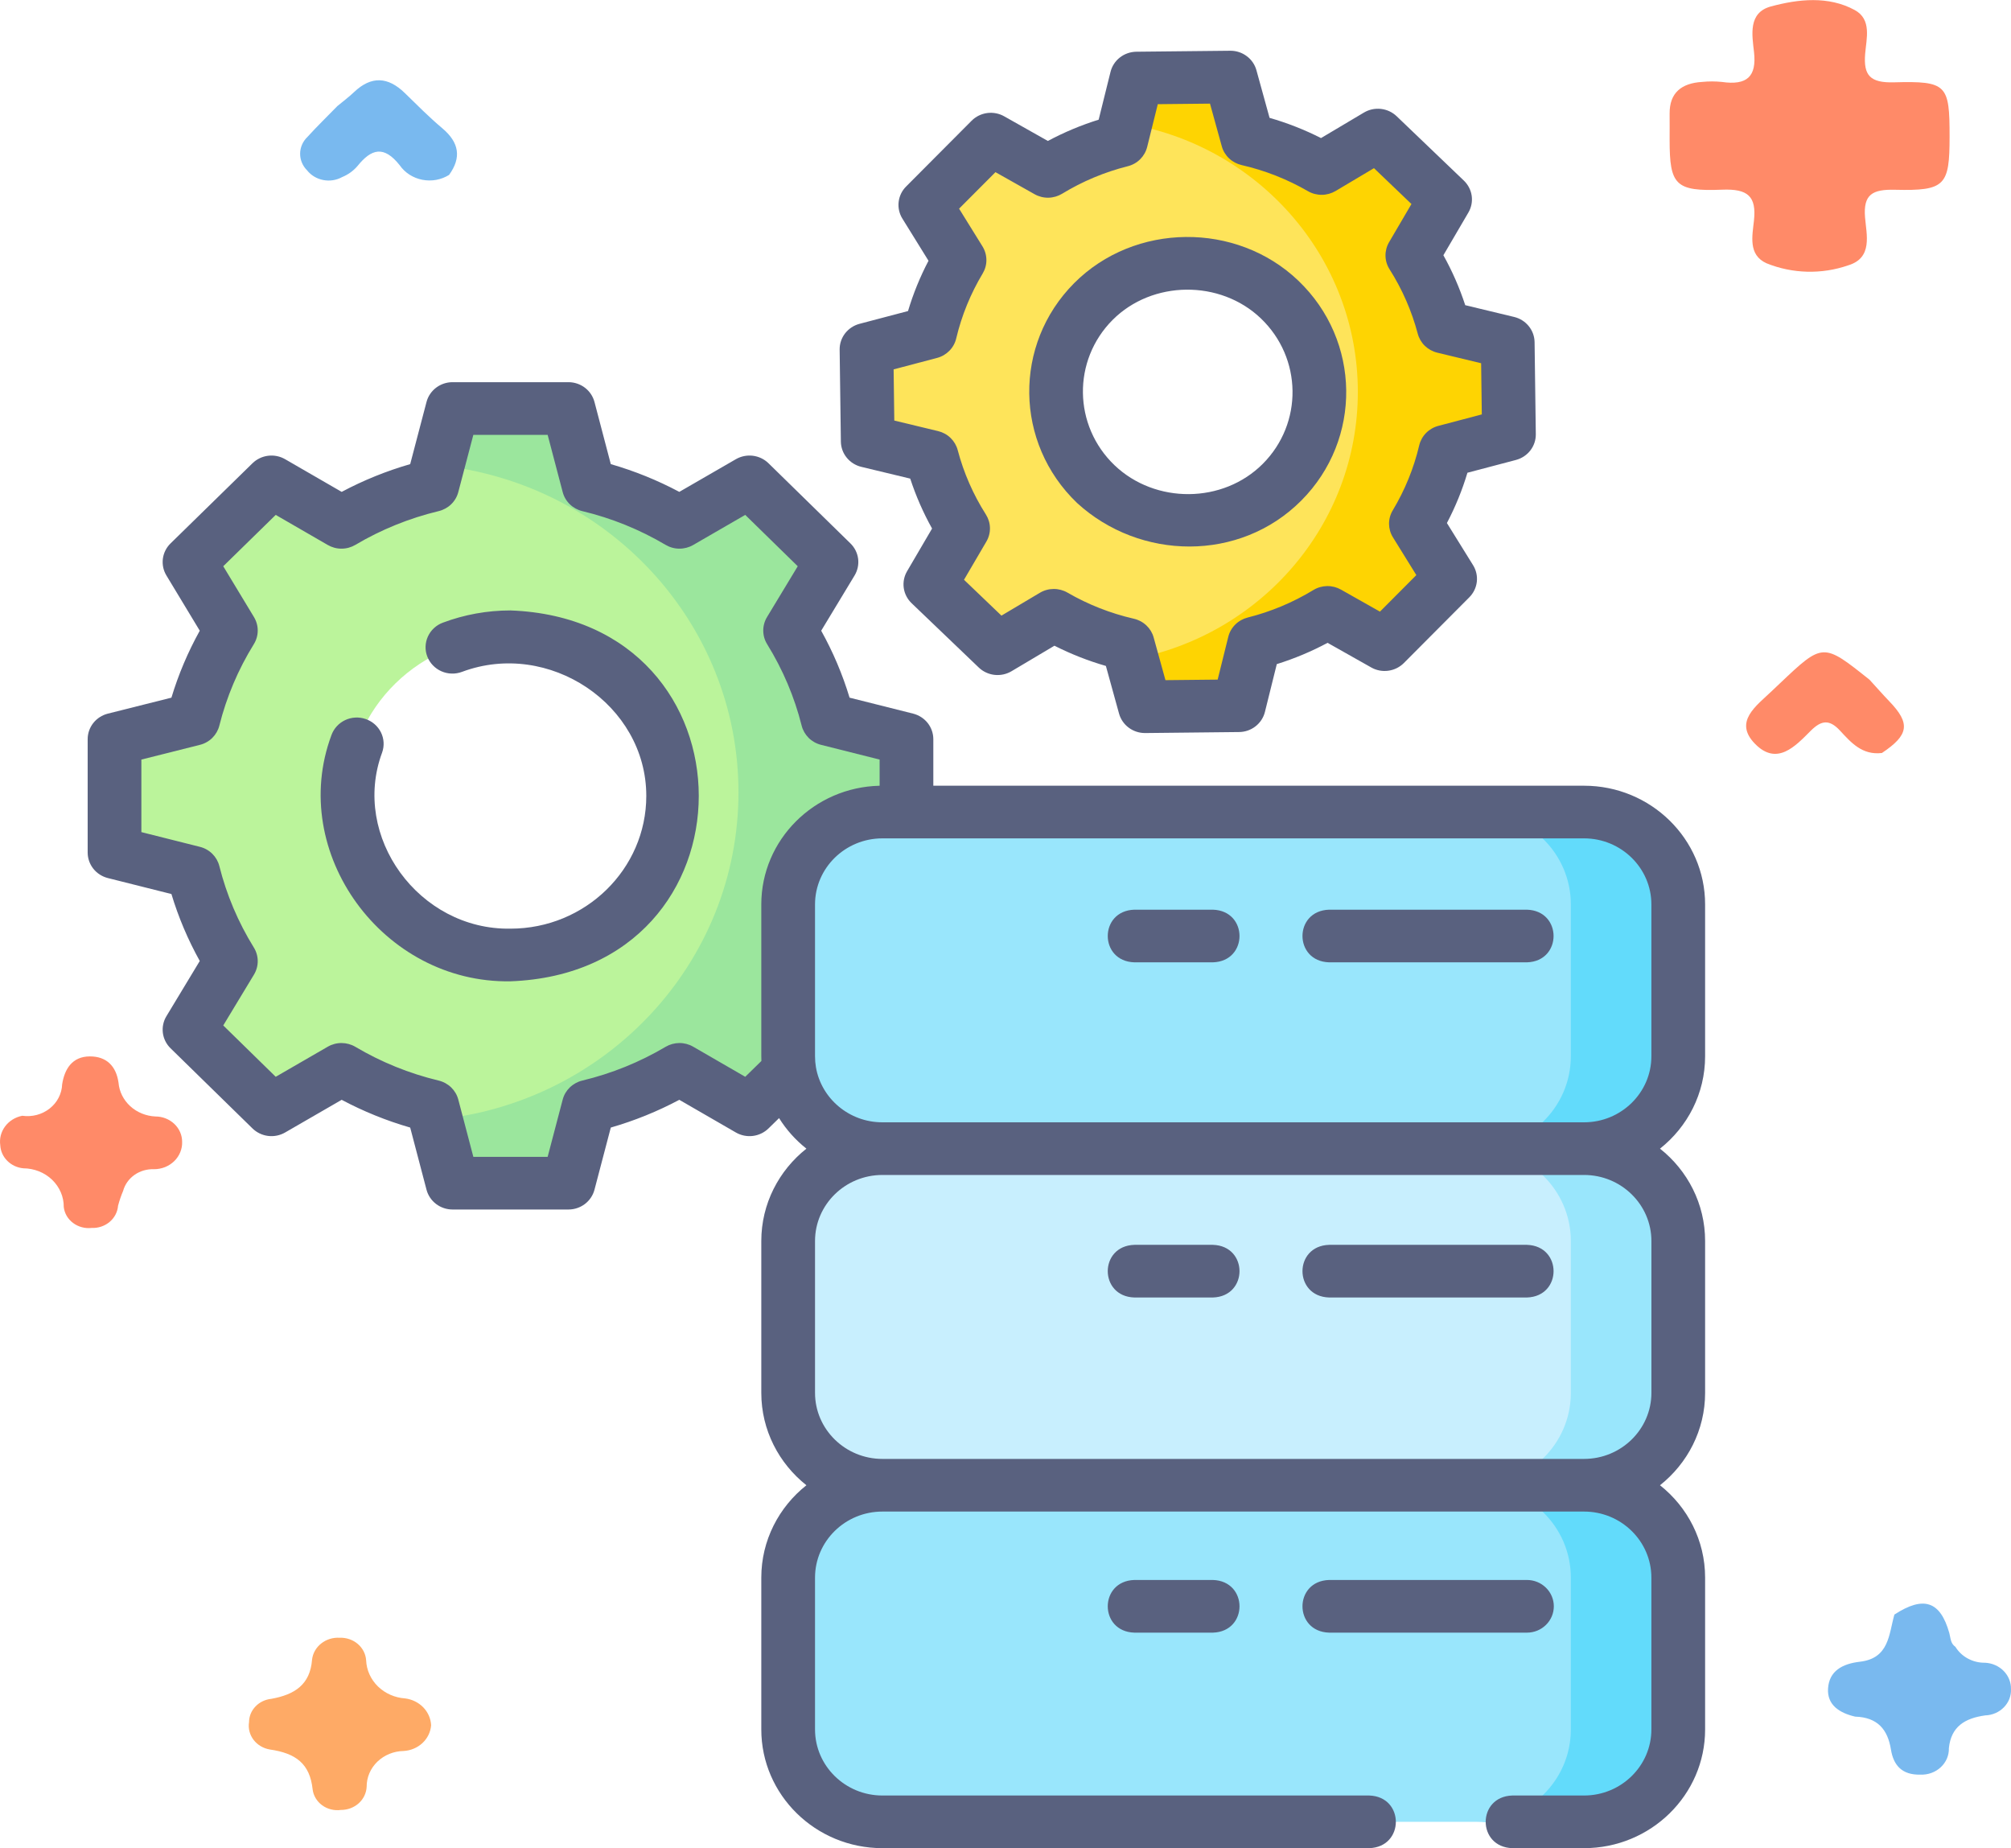
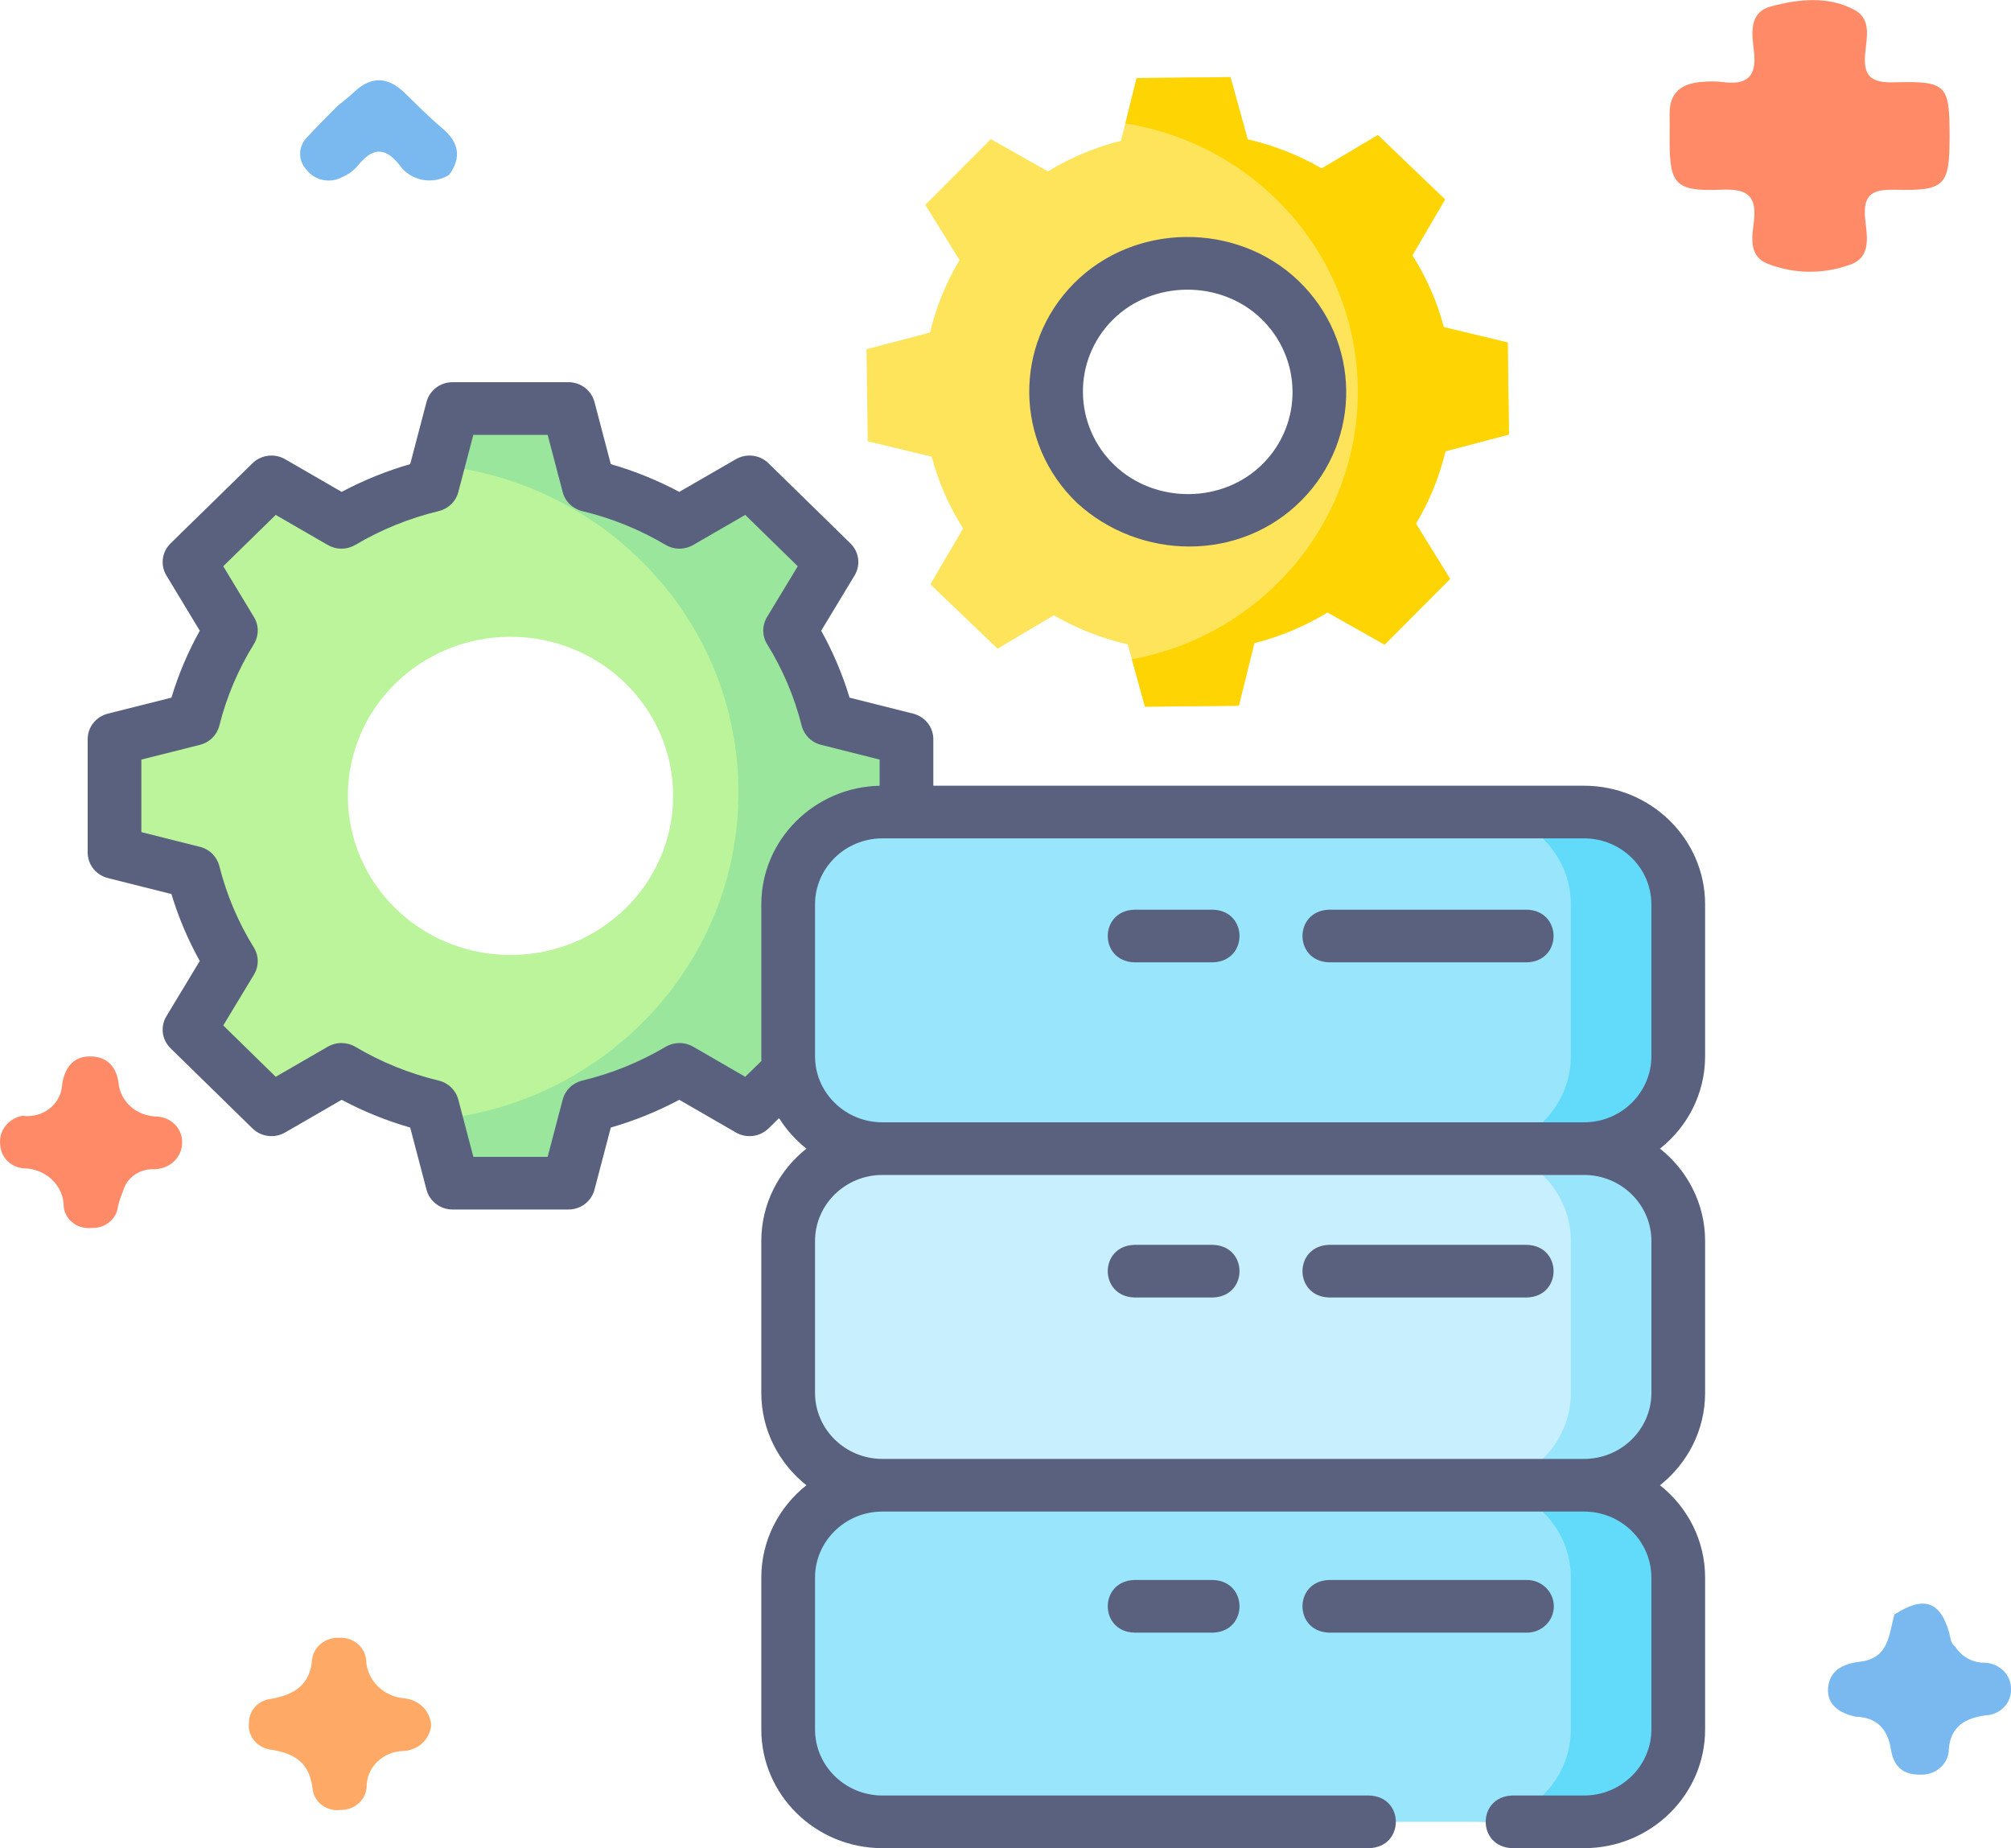
<svg xmlns="http://www.w3.org/2000/svg" width="74" height="68" viewBox="0 0 74 68" fill="none">
  <path d="M68.266 63.158C67.685 63.023 67.227 62.727 67.268 62.119C67.311 61.484 67.783 61.214 68.439 61.138C69.522 61.013 69.503 60.126 69.709 59.403C70.785 58.703 71.399 58.906 71.73 60.084C71.78 60.265 71.77 60.464 71.954 60.589C72.064 60.77 72.224 60.92 72.416 61.023C72.609 61.126 72.826 61.179 73.047 61.175C73.308 61.188 73.554 61.297 73.731 61.478C73.909 61.659 74.005 61.899 73.999 62.146C74.004 62.268 73.984 62.39 73.94 62.505C73.895 62.619 73.827 62.724 73.739 62.814C73.651 62.904 73.546 62.977 73.428 63.028C73.311 63.079 73.184 63.108 73.055 63.112C72.304 63.216 71.796 63.521 71.714 64.318C71.718 64.448 71.693 64.578 71.642 64.699C71.59 64.82 71.513 64.929 71.414 65.021C71.316 65.112 71.199 65.183 71.07 65.23C70.942 65.276 70.804 65.298 70.667 65.292C69.978 65.309 69.674 64.938 69.582 64.368C69.465 63.636 69.094 63.183 68.266 63.158Z" fill="#79B9EF" />
-   <path d="M69.25 27.704C68.524 27.791 68.116 27.321 67.711 26.884C67.321 26.463 67.028 26.49 66.629 26.888C66.066 27.451 65.389 28.195 64.578 27.364C63.784 26.551 64.627 25.972 65.201 25.422C65.297 25.33 65.394 25.238 65.491 25.147C67.081 23.641 67.081 23.641 68.796 25.01C69.037 25.273 69.272 25.542 69.52 25.8C70.306 26.616 70.247 27.04 69.25 27.704Z" fill="#FF8A68" />
  <path d="M15.864 63.474C15.846 63.721 15.733 63.954 15.547 64.128C15.36 64.303 15.114 64.407 14.852 64.422C14.488 64.428 14.141 64.57 13.886 64.816C13.631 65.063 13.49 65.394 13.492 65.738C13.481 65.969 13.377 66.187 13.2 66.346C13.023 66.505 12.788 66.593 12.543 66.591C12.422 66.608 12.299 66.601 12.181 66.571C12.062 66.542 11.952 66.49 11.855 66.42C11.758 66.349 11.677 66.261 11.617 66.16C11.556 66.06 11.518 65.949 11.504 65.834C11.402 64.882 10.879 64.506 9.936 64.368C9.693 64.329 9.477 64.202 9.332 64.014C9.188 63.825 9.127 63.591 9.164 63.361C9.165 63.147 9.249 62.942 9.401 62.784C9.552 62.625 9.76 62.526 9.985 62.503C10.839 62.348 11.413 61.984 11.483 61.06C11.51 60.828 11.631 60.615 11.82 60.466C12.009 60.316 12.252 60.241 12.498 60.256C12.743 60.246 12.982 60.328 13.165 60.483C13.347 60.639 13.458 60.855 13.473 61.087C13.488 61.447 13.643 61.788 13.907 62.047C14.172 62.305 14.529 62.462 14.909 62.488C15.165 62.52 15.401 62.637 15.576 62.817C15.75 62.997 15.852 63.23 15.864 63.474Z" fill="#FEAA66" />
  <path d="M12.414 3.903C12.62 3.732 12.835 3.572 13.028 3.389C13.665 2.783 14.279 2.823 14.894 3.421C15.348 3.863 15.795 4.315 16.28 4.723C16.894 5.241 16.989 5.795 16.525 6.435C16.381 6.525 16.22 6.587 16.05 6.618C15.881 6.648 15.707 6.647 15.538 6.614C15.369 6.581 15.209 6.516 15.067 6.425C14.924 6.333 14.802 6.215 14.708 6.079C14.126 5.346 13.668 5.468 13.151 6.113C13 6.288 12.806 6.427 12.586 6.517C12.377 6.632 12.13 6.67 11.893 6.623C11.655 6.577 11.444 6.45 11.3 6.267C11.133 6.1 11.041 5.879 11.044 5.65C11.046 5.42 11.143 5.201 11.313 5.038C11.666 4.649 12.046 4.281 12.414 3.903Z" fill="#79B9EF" />
  <path d="M0.819 41.051C0.998 41.076 1.18 41.066 1.354 41.02C1.528 40.974 1.689 40.893 1.828 40.784C1.967 40.674 2.079 40.539 2.158 40.385C2.237 40.232 2.281 40.064 2.287 39.894C2.376 39.327 2.659 38.87 3.304 38.867C3.918 38.865 4.276 39.222 4.362 39.838C4.39 40.165 4.544 40.471 4.793 40.699C5.043 40.927 5.372 41.061 5.718 41.077C5.847 41.077 5.976 41.101 6.095 41.148C6.215 41.195 6.323 41.264 6.415 41.35C6.506 41.437 6.578 41.539 6.628 41.653C6.677 41.766 6.702 41.887 6.702 42.009C6.707 42.14 6.683 42.27 6.633 42.392C6.583 42.514 6.508 42.626 6.412 42.72C6.315 42.814 6.2 42.888 6.073 42.94C5.945 42.99 5.808 43.017 5.67 43.017C5.412 43.007 5.159 43.08 4.951 43.225C4.744 43.37 4.596 43.578 4.531 43.814C4.455 43.993 4.393 44.175 4.344 44.362C4.326 44.591 4.215 44.804 4.033 44.957C3.852 45.109 3.614 45.189 3.372 45.178C3.251 45.192 3.128 45.183 3.011 45.151C2.894 45.12 2.785 45.067 2.689 44.995C2.594 44.924 2.514 44.835 2.455 44.735C2.397 44.634 2.359 44.523 2.346 44.409C2.348 44.223 2.311 44.038 2.237 43.866C2.163 43.694 2.054 43.537 1.916 43.404C1.778 43.272 1.614 43.167 1.433 43.095C1.251 43.023 1.057 42.985 0.86 42.984C0.634 42.963 0.424 42.865 0.268 42.709C0.112 42.553 0.02 42.349 0.01 42.135C-0.026 41.891 0.038 41.643 0.188 41.442C0.338 41.24 0.564 41.101 0.819 41.051Z" fill="#FF8A68" />
  <path d="M71.74 5.029C71.74 6.829 71.579 7.027 69.732 6.982C68.896 6.961 68.562 7.156 68.629 7.994C68.68 8.633 68.924 9.485 68.01 9.762C67.035 10.101 65.96 10.074 65.005 9.687C64.317 9.379 64.484 8.667 64.542 8.112C64.636 7.227 64.324 6.94 63.368 6.979C61.643 7.048 61.439 6.799 61.438 5.151C61.438 4.827 61.441 4.503 61.438 4.179C61.433 3.418 61.869 3.059 62.637 3.014C62.876 2.99 63.117 2.99 63.356 3.014C64.287 3.149 64.646 2.818 64.543 1.91C64.473 1.289 64.32 0.465 65.166 0.237C66.172 -0.034 67.279 -0.157 68.247 0.368C68.887 0.714 68.677 1.426 68.633 1.982C68.57 2.768 68.808 3.054 69.695 3.029C71.645 2.976 71.741 3.116 71.74 5.029Z" fill="#FF8A68" />
  <path d="M33.356 31.367V27.196L30.459 26.467C30.169 25.315 29.703 24.213 29.074 23.199L30.596 20.68L27.58 17.73L25.004 19.219C23.967 18.604 22.84 18.148 21.663 17.865L20.918 15.031H16.652L15.907 17.865C14.73 18.148 13.603 18.604 12.566 19.219L9.99 17.73L6.974 20.68L8.496 23.199C7.867 24.213 7.401 25.315 7.111 26.467L4.214 27.196V31.367L7.111 32.096C7.401 33.248 7.867 34.35 8.496 35.364L6.974 37.883L9.99 40.833L12.566 39.345C13.603 39.959 14.73 40.416 15.907 40.699L16.652 43.532H20.918L21.663 40.699C22.84 40.416 23.967 39.959 25.004 39.345L27.58 40.833L30.596 37.883L29.074 35.364C29.703 34.35 30.169 33.248 30.459 32.096L33.356 31.367ZM18.785 35.136C15.479 35.136 12.8 32.515 12.8 29.282C12.8 26.049 15.479 23.428 18.785 23.428C22.091 23.428 24.77 26.049 24.77 29.282C24.77 32.515 22.091 35.136 18.785 35.136Z" fill="#BBF49B" />
  <path d="M33.356 31.367V27.196L30.459 26.467C30.169 25.315 29.702 24.213 29.074 23.199L30.596 20.68L27.58 17.73L25.004 19.219C23.967 18.604 22.84 18.148 21.663 17.865L20.918 15.031H16.652L16.104 17.118C22.322 17.742 27.174 22.892 27.174 29.152C27.174 35.435 22.288 40.599 16.037 41.193L16.652 43.532H20.918L21.663 40.699C22.84 40.416 23.967 39.959 25.004 39.345L27.58 40.833L30.596 37.883L29.074 35.364C29.703 34.35 30.169 33.248 30.459 32.096L33.356 31.367Z" fill="#9BE69D" />
  <path d="M50.951 23.718L53.361 21.299L52.102 19.267C52.6 18.439 52.966 17.54 53.187 16.603L55.525 15.987L55.48 12.602L53.126 12.035C52.88 11.103 52.49 10.212 51.971 9.395L53.176 7.338L50.702 4.97L48.633 6.199C47.786 5.71 46.869 5.349 45.912 5.129L45.279 2.836L41.825 2.872L41.252 5.178C40.302 5.418 39.395 5.798 38.561 6.305L36.46 5.119L34.049 7.538L35.309 9.57C34.811 10.398 34.445 11.297 34.224 12.234L31.885 12.85L31.93 16.235L34.284 16.802C34.531 17.734 34.92 18.625 35.44 19.442L34.235 21.499L36.709 23.867L38.778 22.638C39.624 23.127 40.541 23.488 41.498 23.708L42.132 26.001L45.586 25.965L46.158 23.659C47.109 23.419 48.016 23.039 48.85 22.532L50.951 23.718ZM40.323 17.813C38.406 15.978 38.366 12.97 40.234 11.095C42.102 9.22 45.17 9.188 47.088 11.023C49.005 12.859 49.045 15.867 47.177 17.741C45.309 19.616 42.24 19.649 40.323 17.813Z" fill="#FEE45A" />
  <path d="M58.289 42.259H32.47C30.555 42.259 29.003 40.737 29.003 38.86V33.273C29.003 31.396 30.555 29.875 32.47 29.875H58.289C60.204 29.875 61.756 31.396 61.756 33.273V38.86C61.756 40.737 60.204 42.259 58.289 42.259Z" fill="#99E6FC" />
  <path d="M58.289 29.875H54.336C56.251 29.875 57.803 31.396 57.803 33.273V38.86C57.803 40.737 56.251 42.259 54.336 42.259H58.289C60.204 42.259 61.756 40.737 61.756 38.86V33.273C61.756 31.396 60.204 29.875 58.289 29.875Z" fill="#62DBFB" />
-   <path d="M58.289 54.646H32.47C30.555 54.646 29.003 53.124 29.003 51.247V45.66C29.003 43.783 30.555 42.262 32.47 42.262H58.289C60.204 42.262 61.756 43.783 61.756 45.66V51.247C61.756 53.124 60.204 54.646 58.289 54.646Z" fill="#C8EFFE" />
+   <path d="M58.289 54.646H32.47C30.555 54.646 29.003 53.124 29.003 51.247C29.003 43.783 30.555 42.262 32.47 42.262H58.289C60.204 42.262 61.756 43.783 61.756 45.66V51.247C61.756 53.124 60.204 54.646 58.289 54.646Z" fill="#C8EFFE" />
  <path d="M58.289 42.262H54.336C56.251 42.262 57.803 43.783 57.803 45.66V51.247C57.803 53.124 56.251 54.646 54.336 54.646H58.289C60.204 54.646 61.756 53.124 61.756 51.247V45.66C61.756 43.783 60.204 42.262 58.289 42.262Z" fill="#99E6FC" />
  <path d="M58.289 67.028H32.47C30.555 67.028 29.003 65.507 29.003 63.63V58.043C29.003 56.166 30.555 54.645 32.47 54.645H58.289C60.204 54.645 61.756 56.166 61.756 58.043V63.63C61.756 65.507 60.204 67.028 58.289 67.028Z" fill="#99E6FC" />
  <path d="M58.289 54.645H54.336C56.251 54.645 57.803 56.166 57.803 58.043V63.63C57.803 65.507 56.251 67.028 54.336 67.028H58.289C60.204 67.028 61.756 65.507 61.756 63.63V58.043C61.756 56.166 60.204 54.645 58.289 54.645Z" fill="#62DBFB" />
  <path d="M53.188 16.603L55.526 15.987L55.481 12.602L53.127 12.035C52.88 11.103 52.491 10.212 51.971 9.395L53.176 7.338L50.703 4.97L48.633 6.199C47.787 5.71 46.87 5.349 45.913 5.129L45.279 2.836L41.825 2.872L41.411 4.54C46.262 5.316 49.965 9.444 49.965 14.418C49.965 19.311 46.383 23.384 41.65 24.256L42.132 26.001L45.586 25.965L46.159 23.659C47.109 23.419 48.017 23.039 48.85 22.532L50.951 23.718L53.362 21.298L52.102 19.267C52.6 18.439 52.966 17.54 53.188 16.603Z" fill="#FED402" />
-   <path d="M18.785 22.459C17.934 22.459 17.09 22.611 16.296 22.909C16.174 22.954 16.063 23.022 15.969 23.11C15.875 23.197 15.799 23.302 15.746 23.418C15.693 23.534 15.664 23.659 15.66 23.787C15.656 23.914 15.678 24.04 15.725 24.159C15.771 24.278 15.84 24.387 15.93 24.479C16.019 24.572 16.126 24.646 16.244 24.698C16.363 24.75 16.49 24.779 16.62 24.782C16.75 24.786 16.879 24.764 17 24.719C20.195 23.524 23.782 25.919 23.782 29.282C23.782 31.976 21.54 34.167 18.785 34.167C15.417 34.224 12.912 30.778 14.062 27.685C14.148 27.442 14.132 27.176 14.018 26.945C13.903 26.714 13.7 26.537 13.452 26.453C13.205 26.368 12.933 26.384 12.697 26.496C12.462 26.608 12.281 26.808 12.195 27.05C10.589 31.369 14.083 36.184 18.785 36.104C28.023 35.762 28.022 22.801 18.785 22.459ZM30.942 16.247C30.945 16.462 31.02 16.67 31.157 16.838C31.293 17.006 31.482 17.125 31.694 17.176L33.494 17.609C33.702 18.245 33.971 18.86 34.298 19.446L33.378 21.017C33.269 21.203 33.226 21.42 33.256 21.633C33.286 21.845 33.388 22.042 33.544 22.192L36.018 24.561C36.175 24.711 36.378 24.805 36.596 24.83C36.814 24.854 37.033 24.807 37.221 24.696L38.801 23.757C39.406 24.063 40.04 24.313 40.694 24.501L41.178 26.254C41.235 26.46 41.359 26.641 41.531 26.77C41.704 26.9 41.915 26.97 42.132 26.97H42.143L45.596 26.933C45.816 26.931 46.028 26.857 46.2 26.723C46.372 26.589 46.494 26.403 46.546 26.194L46.983 24.434C47.63 24.232 48.256 23.97 48.852 23.651L50.458 24.557C50.648 24.665 50.869 24.707 51.086 24.677C51.304 24.648 51.505 24.548 51.658 24.395L54.068 21.975C54.221 21.821 54.318 21.622 54.343 21.408C54.368 21.195 54.32 20.979 54.206 20.795L53.243 19.243C53.554 18.651 53.807 18.032 53.998 17.393L55.782 16.923C55.994 16.867 56.181 16.743 56.314 16.572C56.446 16.4 56.517 16.19 56.514 15.975L56.469 12.589C56.466 12.375 56.391 12.167 56.254 11.999C56.118 11.831 55.929 11.712 55.716 11.661L53.917 11.228C53.709 10.592 53.44 9.976 53.113 9.391L54.033 7.82C54.142 7.634 54.185 7.417 54.155 7.204C54.125 6.992 54.023 6.795 53.867 6.645L51.393 4.276C51.236 4.126 51.033 4.031 50.815 4.007C50.597 3.982 50.377 4.03 50.19 4.141L48.61 5.08C48.005 4.773 47.371 4.524 46.717 4.336L46.233 2.582C46.176 2.377 46.052 2.196 45.879 2.067C45.707 1.937 45.496 1.867 45.279 1.867H45.268L41.815 1.903C41.595 1.906 41.382 1.98 41.21 2.114C41.038 2.248 40.917 2.434 40.865 2.643L40.428 4.403C39.781 4.605 39.155 4.867 38.559 5.186L36.953 4.28C36.763 4.172 36.542 4.13 36.325 4.159C36.107 4.189 35.906 4.288 35.753 4.442L33.343 6.862C33.189 7.015 33.093 7.215 33.068 7.428C33.043 7.642 33.091 7.858 33.205 8.042L34.167 9.594C33.856 10.185 33.604 10.805 33.413 11.444L31.629 11.914C31.417 11.97 31.23 12.094 31.097 12.265C30.965 12.437 30.894 12.647 30.897 12.862L30.942 16.247ZM34.48 13.169C34.653 13.124 34.81 13.033 34.934 12.907C35.059 12.78 35.146 12.623 35.186 12.453C35.386 11.61 35.714 10.806 36.161 10.061C36.251 9.91 36.299 9.738 36.297 9.563C36.296 9.388 36.246 9.216 36.154 9.066L35.292 7.677L36.631 6.334L38.068 7.144C38.223 7.232 38.399 7.277 38.578 7.274C38.756 7.271 38.931 7.22 39.083 7.128C39.831 6.672 40.645 6.331 41.498 6.116C41.672 6.073 41.83 5.984 41.956 5.859C42.081 5.734 42.17 5.578 42.213 5.407L42.604 3.833L44.525 3.813L44.959 5.383C45.005 5.551 45.098 5.705 45.226 5.826C45.354 5.948 45.514 6.033 45.687 6.073C46.547 6.27 47.37 6.594 48.13 7.034C48.284 7.123 48.46 7.169 48.639 7.168C48.817 7.167 48.992 7.118 49.145 7.028L50.559 6.187L51.938 7.506L51.114 8.912C51.025 9.064 50.98 9.237 50.983 9.412C50.986 9.587 51.037 9.758 51.132 9.907C51.598 10.641 51.948 11.441 52.17 12.278C52.215 12.447 52.305 12.602 52.432 12.725C52.559 12.847 52.717 12.934 52.891 12.976L54.502 13.364L54.527 15.247L52.93 15.668C52.758 15.713 52.6 15.804 52.476 15.93C52.352 16.056 52.265 16.213 52.224 16.384C52.026 17.225 51.697 18.032 51.25 18.776C51.159 18.927 51.112 19.099 51.113 19.274C51.115 19.449 51.164 19.621 51.257 19.77L52.118 21.159L50.779 22.503L49.343 21.692C49.188 21.605 49.012 21.56 48.833 21.563C48.654 21.566 48.48 21.616 48.328 21.709C47.58 22.164 46.765 22.506 45.912 22.72C45.739 22.764 45.581 22.853 45.455 22.978C45.329 23.103 45.24 23.259 45.198 23.429L44.807 25.004L42.886 25.024L42.452 23.454C42.406 23.285 42.313 23.132 42.185 23.011C42.056 22.889 41.897 22.804 41.723 22.764C40.864 22.567 40.04 22.243 39.28 21.803C39.126 21.714 38.951 21.668 38.772 21.669C38.593 21.67 38.418 21.718 38.266 21.809L36.851 22.65L35.473 21.331L36.297 19.924C36.386 19.773 36.431 19.6 36.428 19.425C36.425 19.25 36.373 19.079 36.279 18.93C35.812 18.196 35.462 17.396 35.241 16.559C35.196 16.389 35.105 16.235 34.978 16.112C34.852 15.989 34.693 15.903 34.52 15.861L32.908 15.473L32.883 13.59L34.48 13.169Z" fill="#59617F" />
  <path d="M39.633 18.505C41.949 20.626 45.623 20.686 47.884 18.417C50.13 16.163 50.082 12.534 47.778 10.329C45.503 8.151 41.751 8.184 39.527 10.417C37.282 12.671 37.329 16.299 39.633 18.505ZM40.941 11.771C42.4 10.307 44.903 10.284 46.397 11.715C47.922 13.174 47.954 15.573 46.47 17.063C45 18.538 42.513 18.547 41.014 17.119C39.489 15.66 39.457 13.261 40.941 11.771ZM62.744 38.862V33.275C62.744 30.867 60.745 28.908 58.289 28.908H34.344V27.195C34.344 26.98 34.271 26.771 34.137 26.601C34.002 26.431 33.814 26.31 33.602 26.256L31.262 25.668C31.004 24.813 30.654 23.988 30.218 23.205L31.447 21.172C31.558 20.987 31.604 20.771 31.577 20.557C31.549 20.343 31.45 20.145 31.294 19.993L28.278 17.043C28.123 16.892 27.921 16.795 27.704 16.768C27.487 16.741 27.267 16.786 27.078 16.895L24.997 18.097C24.196 17.671 23.351 17.328 22.476 17.076L21.875 14.788C21.82 14.58 21.696 14.396 21.523 14.264C21.35 14.133 21.137 14.061 20.918 14.061H16.652C16.433 14.061 16.22 14.133 16.047 14.264C15.874 14.396 15.75 14.58 15.695 14.788L15.094 17.076C14.219 17.328 13.374 17.671 12.573 18.097L10.492 16.895C10.303 16.786 10.083 16.741 9.866 16.768C9.649 16.795 9.447 16.892 9.292 17.043L6.276 19.993C6.12 20.145 6.021 20.343 5.993 20.557C5.966 20.771 6.011 20.987 6.123 21.172L7.351 23.205C6.916 23.988 6.566 24.813 6.308 25.668L3.968 26.256C3.756 26.31 3.567 26.431 3.433 26.601C3.299 26.771 3.226 26.98 3.226 27.195V31.366C3.226 31.581 3.299 31.79 3.433 31.96C3.567 32.13 3.756 32.251 3.968 32.305L6.308 32.893C6.566 33.748 6.916 34.574 7.351 35.356L6.123 37.389C6.011 37.574 5.966 37.79 5.993 38.004C6.021 38.218 6.12 38.416 6.276 38.568L9.292 41.518C9.447 41.669 9.649 41.766 9.866 41.793C10.083 41.82 10.303 41.775 10.492 41.666L12.573 40.464C13.374 40.89 14.219 41.233 15.094 41.485L15.695 43.773C15.75 43.981 15.874 44.165 16.047 44.297C16.22 44.428 16.433 44.5 16.652 44.5H20.918C21.137 44.5 21.35 44.428 21.523 44.297C21.696 44.165 21.82 43.981 21.875 43.773L22.476 41.485C23.351 41.233 24.196 40.89 24.997 40.464L27.078 41.666C27.267 41.775 27.487 41.82 27.704 41.793C27.921 41.766 28.123 41.669 28.278 41.518L28.668 41.137C28.935 41.565 29.276 41.945 29.674 42.261C28.663 43.062 28.014 44.288 28.014 45.659V51.246C28.014 52.617 28.663 53.843 29.674 54.645C28.663 55.446 28.014 56.672 28.014 58.043V63.63C28.014 66.038 30.013 67.997 32.47 67.997H50.384C51.691 67.958 51.69 66.099 50.384 66.06H32.47C31.103 66.06 29.991 64.97 29.991 63.63V58.043C29.991 56.703 31.103 55.613 32.47 55.613H58.289C59.655 55.613 60.767 56.703 60.767 58.043V63.63C60.767 64.97 59.655 66.06 58.289 66.06H55.65C54.343 66.099 54.344 67.958 55.65 67.997H58.289C60.745 67.997 62.744 66.038 62.744 63.63V58.043C62.744 56.672 62.096 55.446 61.084 54.645C62.096 53.843 62.744 52.617 62.744 51.246V45.659C62.744 44.288 62.096 43.062 61.084 42.261C62.096 41.459 62.744 40.233 62.744 38.862ZM27.423 39.617L25.506 38.509C25.352 38.42 25.177 38.374 24.999 38.375C24.82 38.376 24.646 38.424 24.493 38.514C23.541 39.078 22.508 39.497 21.427 39.756C21.254 39.798 21.095 39.885 20.968 40.008C20.841 40.131 20.75 40.286 20.706 40.455L20.152 42.562H17.418L16.864 40.455C16.82 40.286 16.729 40.131 16.602 40.008C16.475 39.885 16.316 39.798 16.142 39.756C15.062 39.497 14.028 39.078 13.076 38.514C12.924 38.424 12.749 38.376 12.571 38.375C12.392 38.374 12.217 38.42 12.063 38.509L10.146 39.617L8.215 37.728L9.346 35.857C9.437 35.706 9.485 35.533 9.484 35.358C9.483 35.182 9.433 35.01 9.34 34.86C8.764 33.93 8.336 32.92 8.071 31.863C8.028 31.693 7.939 31.538 7.813 31.413C7.688 31.289 7.53 31.2 7.357 31.157L5.202 30.615V27.946L7.357 27.404C7.53 27.361 7.688 27.272 7.813 27.148C7.939 27.023 8.028 26.868 8.071 26.698C8.336 25.641 8.764 24.631 9.34 23.701C9.433 23.551 9.483 23.379 9.484 23.203C9.485 23.028 9.437 22.855 9.346 22.704L8.215 20.833L10.146 18.944L12.063 20.052C12.217 20.141 12.392 20.188 12.571 20.186C12.749 20.186 12.924 20.137 13.077 20.047C14.028 19.483 15.062 19.064 16.142 18.805C16.316 18.763 16.475 18.676 16.602 18.553C16.729 18.43 16.82 18.275 16.864 18.105L17.418 15.999H20.152L20.706 18.105C20.75 18.275 20.841 18.43 20.968 18.553C21.095 18.676 21.254 18.763 21.427 18.805C22.508 19.064 23.541 19.483 24.493 20.047C24.646 20.137 24.82 20.186 24.999 20.186C25.177 20.187 25.352 20.141 25.506 20.052L27.423 18.944L29.355 20.833L28.224 22.704C28.133 22.855 28.085 23.028 28.086 23.203C28.087 23.379 28.136 23.551 28.229 23.701C28.805 24.631 29.234 25.641 29.499 26.698C29.542 26.868 29.631 27.023 29.756 27.148C29.882 27.272 30.04 27.361 30.213 27.404L32.368 27.946V28.909C29.958 28.962 28.014 30.901 28.014 33.275V38.862C28.014 38.92 28.015 38.978 28.018 39.035L27.423 39.617ZM60.768 45.659V51.246C60.768 52.586 59.656 53.676 58.289 53.676H32.47C31.103 53.676 29.991 52.586 29.991 51.246V45.659C29.991 44.319 31.103 43.229 32.47 43.229H58.289C59.656 43.229 60.768 44.319 60.768 45.659ZM32.47 41.292C31.242 41.292 30.22 40.412 30.024 39.262C30.002 39.13 29.991 38.996 29.991 38.862V33.275C29.991 31.935 31.103 30.845 32.47 30.845H58.289C59.655 30.845 60.767 31.935 60.767 33.275V38.862C60.767 40.202 59.655 41.292 58.289 41.292L32.47 41.292Z" fill="#59617F" />
  <path d="M56.188 33.469H48.908C47.601 33.508 47.602 35.367 48.908 35.406H56.188C57.495 35.367 57.494 33.508 56.188 33.469ZM44.632 33.469H41.742C40.436 33.508 40.437 35.367 41.742 35.406H44.632C45.938 35.367 45.937 33.508 44.632 33.469ZM48.908 47.737H56.188C57.495 47.697 57.494 45.839 56.188 45.8H48.908C47.601 45.839 47.602 47.698 48.908 47.737ZM41.742 47.737H44.632C45.938 47.697 45.937 45.839 44.632 45.8H41.742C40.436 45.839 40.437 47.698 41.742 47.737ZM57.177 59.099C57.177 58.842 57.073 58.596 56.887 58.414C56.702 58.232 56.45 58.13 56.188 58.13H48.908C47.601 58.17 47.602 60.029 48.908 60.068H56.188C56.45 60.068 56.702 59.966 56.887 59.784C57.073 59.602 57.177 59.356 57.177 59.099ZM41.742 58.13C40.436 58.17 40.437 60.029 41.742 60.068H44.632C45.938 60.028 45.937 58.17 44.632 58.13H41.742Z" fill="#59617F" />
</svg>